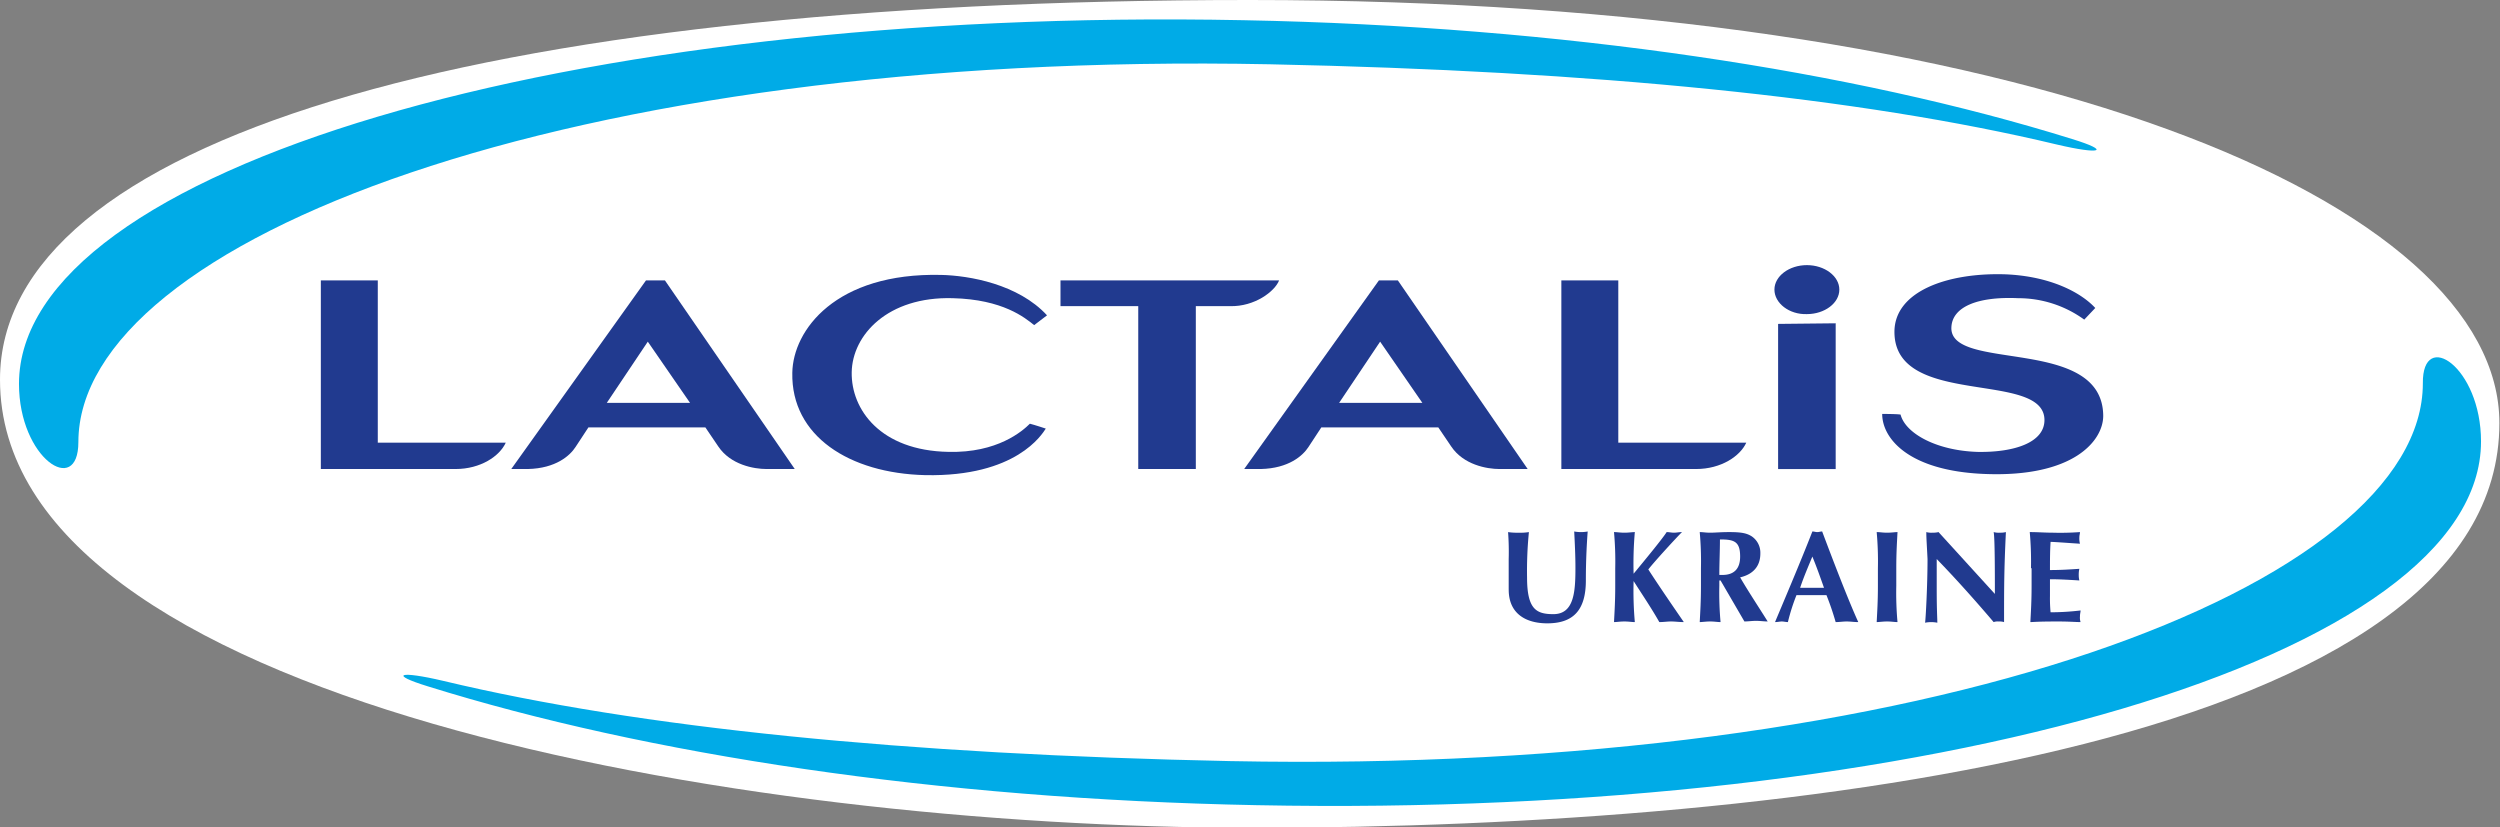
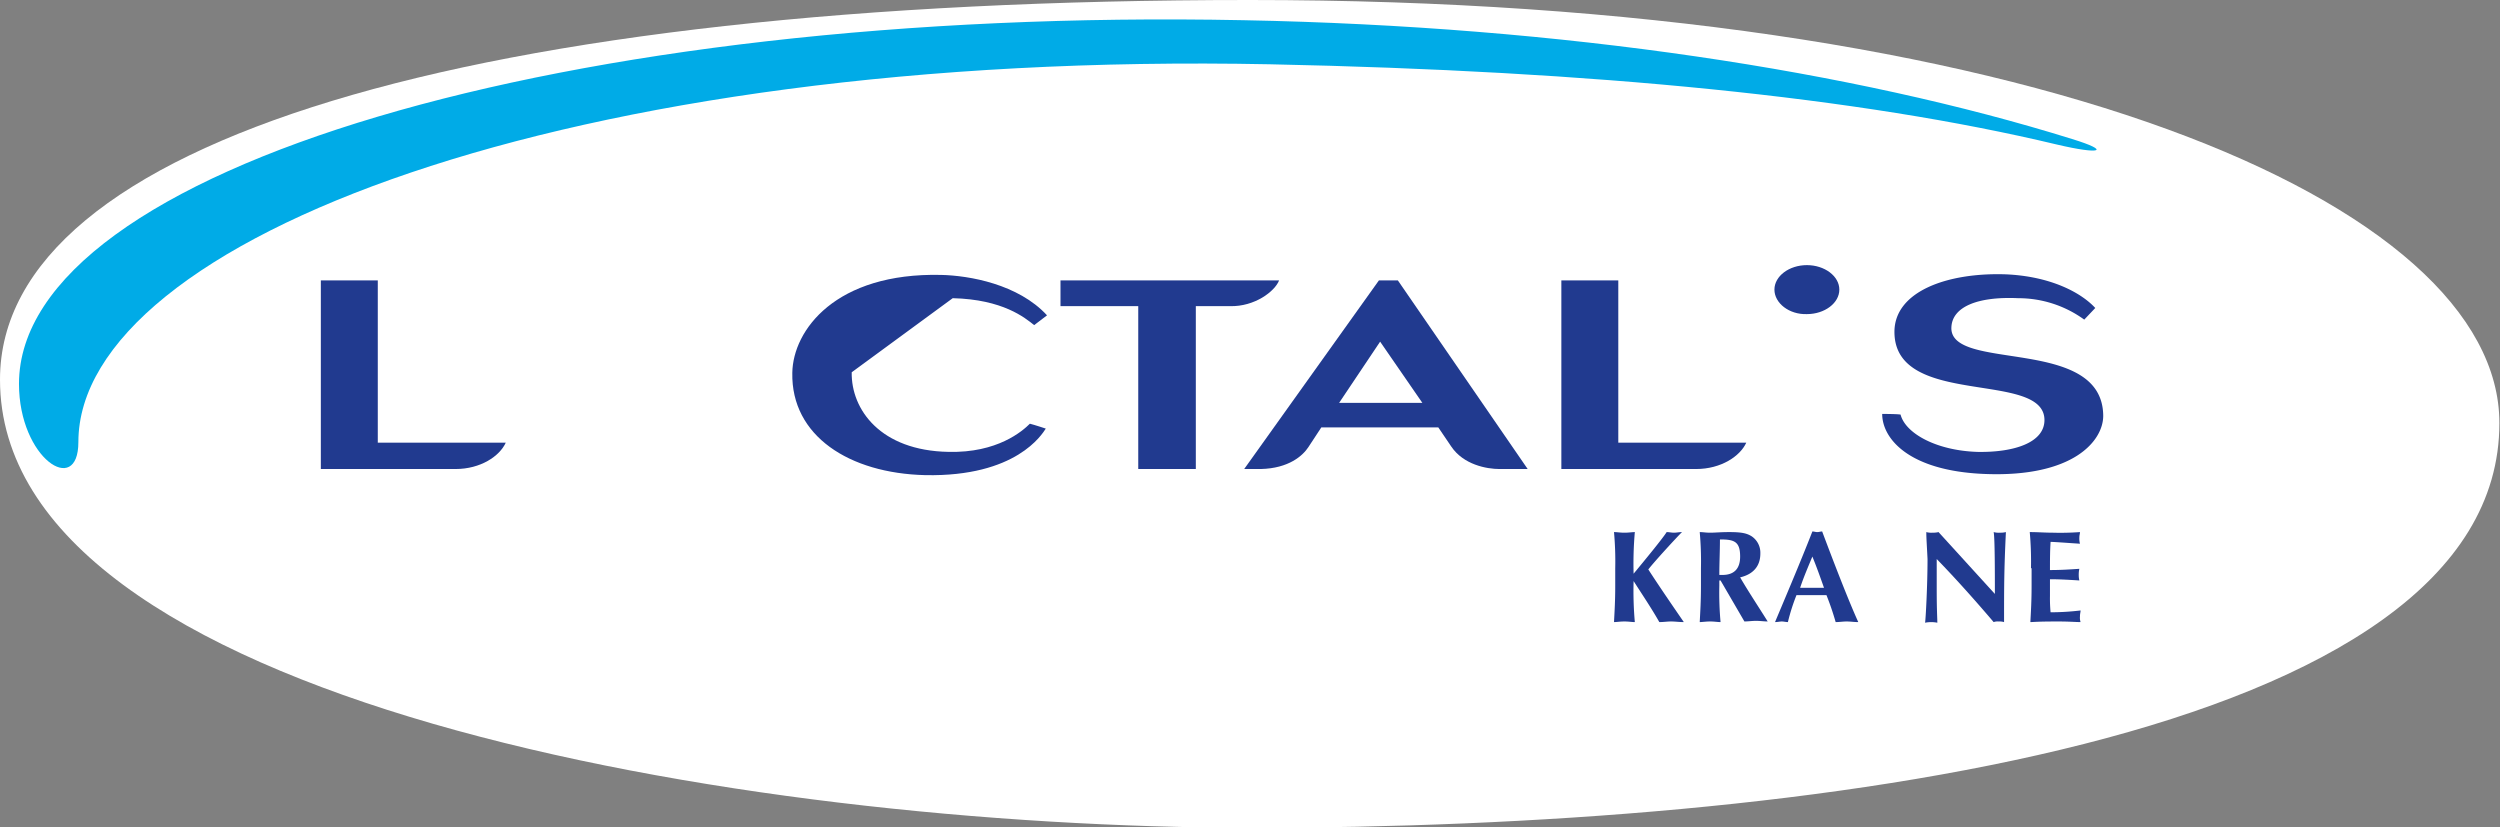
<svg xmlns="http://www.w3.org/2000/svg" width="482" height="159.486" viewBox="0 0 482 159.486">
  <rect x="0" y="0" width="482" height="159.486" fill="#808080" stroke="none" />
  <defs>
    <clipPath id="clip-path">
      <rect id="Rectangle_45053" data-name="Rectangle 45053" width="482" height="159.486" fill="none" />
    </clipPath>
  </defs>
  <g id="Group_18026" data-name="Group 18026" transform="translate(0 0)">
    <g id="Group_18022" data-name="Group 18022" transform="translate(0 0)" clip-path="url(#clip-path)">
      <path id="Path_33331" data-name="Path 33331" d="M0,73.191C0,27.506,90.309,0,240.941,0c150.4,0,240.941,39.193,240.941,81.573,0,60.914-133.279,78.031-240.7,78.031C142.251,159.486,0,135.05,0,73.191" transform="translate(0 0)" fill="#fff" />
      <path id="Path_33332" data-name="Path 33332" d="M472.963,79.175c0,39.665-104.357,71.775-233.032,71.775S6.9,118.722,6.9,79.175C6.9,39.51,111.257,7.4,239.932,7.4S472.963,39.51,472.963,79.175" transform="translate(1.245 1.336)" fill="#fff" />
      <path id="Path_33333" data-name="Path 33333" d="M3.1,73.445C3.1,32.127,108.873.726,239.2,3.323c61.622,1.181,117.7,9.8,159.722,22.9,7.673,2.361,5.548,3.069-2.951,1.062-38.012-9.09-89.01-14.166-151.695-15.465C108.873,9.107,14.551,45.939,14.551,84.66,14.551,95.284,3.1,87.847,3.1,73.445" transform="translate(0.56 0.573)" fill="#00abe7" fill-rule="evenodd" />
-       <path id="Path_33334" data-name="Path 33334" d="M466.447,74.582c0,41.318-105.773,72.719-236.1,70.122-61.622-1.18-117.7-9.8-159.722-22.9-7.673-2.361-5.548-3.069,2.951-1.062,38.012,9.09,89.01,14.166,151.695,15.465,135.64,2.715,229.962-34.117,229.962-72.837-.118-10.625,11.215-3.187,11.215,11.215" transform="translate(11.893 10.533)" fill="#00abe7" fill-rule="evenodd" />
      <path id="Path_33335" data-name="Path 33335" d="M289.8,48.022c0-2.6,2.833-4.722,6.257-4.722s6.257,2.125,6.257,4.722-2.833,4.722-6.257,4.722c-3.423.118-6.257-2.125-6.257-4.722" transform="translate(52.31 7.816)" fill="#213a8f" fill-rule="evenodd" />
      <path id="Path_33336" data-name="Path 33336" d="M63.5,45.8H52.4V82.16H78.371c4.84,0,8.5-2.479,9.68-5.076H63.379V45.8" transform="translate(9.458 8.267)" fill="#213a8f" fill-rule="evenodd" />
      <path id="Path_33337" data-name="Path 33337" d="M215.344,45.8H173.2v4.958h14.992v31.4h11.1v-31.4H205.9c4.722.118,8.618-2.833,9.444-4.958" transform="translate(31.263 8.267)" fill="#213a8f" fill-rule="evenodd" />
      <path id="Path_33338" data-name="Path 33338" d="M265.979,45.8H255V82.16h25.971c4.84,0,8.5-2.479,9.68-5.076H265.979Z" transform="translate(46.029 8.267)" fill="#213a8f" fill-rule="evenodd" />
-       <path id="Path_33339" data-name="Path 33339" d="M109.471,45.8,83.5,82.16h3.187c5.43-.118,8.145-2.6,9.208-4.25l2.479-3.778h22.548l2.479,3.66c2.361,3.542,6.847,4.368,9.326,4.368h5.43L113.131,45.8Zm-7.555,23.61,7.909-11.805,8.145,11.805Z" transform="translate(15.072 8.267)" fill="#213a8f" fill-rule="evenodd" />
      <path id="Path_33340" data-name="Path 33340" d="M229.171,45.8,203.2,82.16h3.187c5.43-.118,8.145-2.6,9.208-4.25l2.479-3.778h22.548l2.479,3.66c2.361,3.542,6.847,4.368,9.326,4.368h5.43L232.831,45.8ZM221.5,69.41l7.909-11.805,8.145,11.805Z" transform="translate(36.679 8.267)" fill="#213a8f" fill-rule="evenodd" />
-       <path id="Path_33341" data-name="Path 33341" d="M160.33,49.388c9.68.236,13.93,3.778,15.7,5.194l2.479-1.889c-5.548-6.021-14.992-7.673-20.423-7.791-20.3-.472-28.568,10.625-28.686,18.888-.236,12.159,10.979,19.36,25.617,19.714,17.59.354,22.548-7.909,23.256-8.972,0,0-2.125-.708-3.069-.944-1.417,1.417-6.257,5.666-15.7,5.43-13.1-.236-18.77-8.145-18.652-15.347s6.965-14.638,19.478-14.284" transform="translate(23.357 8.102)" fill="#213a8f" fill-rule="evenodd" />
+       <path id="Path_33341" data-name="Path 33341" d="M160.33,49.388c9.68.236,13.93,3.778,15.7,5.194l2.479-1.889c-5.548-6.021-14.992-7.673-20.423-7.791-20.3-.472-28.568,10.625-28.686,18.888-.236,12.159,10.979,19.36,25.617,19.714,17.59.354,22.548-7.909,23.256-8.972,0,0-2.125-.708-3.069-.944-1.417,1.417-6.257,5.666-15.7,5.43-13.1-.236-18.77-8.145-18.652-15.347" transform="translate(23.357 8.102)" fill="#213a8f" fill-rule="evenodd" />
      <path id="Path_33342" data-name="Path 33342" d="M320.74,55.074c.118-4.014,5.076-6.021,12.867-5.666a21.646,21.646,0,0,1,12.749,4.132l2.125-2.243c-2.715-2.951-8.618-6.139-17.353-6.493-11.215-.354-21.367,3.305-21.367,11.1,0,14.756,28.922,7.319,28.922,17,0,4.368-5.9,6.257-12.867,6.139-7.909-.236-13.93-3.542-14.874-7.2-.826-.118-3.069-.118-3.542-.118,0,4.722,5.076,10.979,19.714,11.569,17.117.708,22.9-6.375,22.9-11.215-.118-15.465-29.513-8.382-29.277-17" transform="translate(55.487 8.083)" fill="#213a8f" fill-rule="evenodd" />
-       <path id="Path_33343" data-name="Path 33343" d="M290.4,80.9h11.1V52.8l-11.1.118Z" transform="translate(52.419 9.531)" fill="#213a8f" fill-rule="evenodd" />
-       <path id="Path_33344" data-name="Path 33344" d="M246.418,98.015v-5.9a51.806,51.806,0,0,0-.118-5.194,12.14,12.14,0,0,0,2.007.118,10.8,10.8,0,0,0,2.007-.118,76.049,76.049,0,0,0-.354,8.736c0,6.139,1.771,7.083,5.076,7.083,4.014,0,4.25-4.368,4.25-8.972,0-2.361-.118-4.6-.236-6.965a7.2,7.2,0,0,0,2.6,0c-.118,1.535-.354,5.076-.354,9.444,0,5.784-2.479,8.264-7.437,8.264-4.014,0-7.437-1.771-7.437-6.493" transform="translate(44.458 15.668)" fill="#213a8f" />
      <path id="Path_33345" data-name="Path 33345" d="M267.378,96.344a68.056,68.056,0,0,0,.236,7.909c-.59,0-1.181-.118-2.007-.118s-1.535.118-2.007.118c.118-2.243.236-4.132.236-6.965V93.865A63.052,63.052,0,0,0,263.6,86.9c.59,0,1.181.118,2.007.118s1.535-.118,2.007-.118a70.383,70.383,0,0,0-.236,8.027c2.243-2.715,5.548-6.729,6.375-8.027.472,0,.944.118,1.417.118s.944-.118,1.535-.118c-1.18,1.181-5.194,5.548-6.493,7.2,2.125,3.305,5.548,8.264,6.847,10.152-.944,0-1.653-.118-2.479-.118-.708,0-1.417.118-2.243.118-1.535-2.715-3.305-5.312-4.958-7.909" transform="translate(47.581 15.686)" fill="#213a8f" />
      <path id="Path_33346" data-name="Path 33346" d="M281.614,96.226h-.236v1.062a63.044,63.044,0,0,0,.236,6.965c-.59,0-1.18-.118-2.007-.118s-1.535.118-2.007.118c.118-2.243.236-4.132.236-6.965V93.865A63.052,63.052,0,0,0,277.6,86.9c.59,0,1.181.118,2.007.118.944,0,2.007-.118,3.66-.118,2.479,0,3.423.236,4.368.826a3.827,3.827,0,0,1,1.653,3.305c0,2.479-1.417,4.014-3.9,4.6,1.653,2.833,3.542,5.666,5.312,8.5-.708,0-1.535-.118-2.243-.118s-1.535.118-2.243.118Zm-.118-7.909c0,2.243-.118,4.6-.118,6.847h.59c2.243,0,3.423-1.181,3.423-3.542,0-2.951-1.181-3.305-3.9-3.305" transform="translate(50.108 15.686)" fill="#213a8f" />
      <path id="Path_33347" data-name="Path 33347" d="M305.955,104.271c-.826,0-1.535-.118-2.243-.118s-1.417.118-2.125.118a54.146,54.146,0,0,0-1.771-5.194h-5.784a38.027,38.027,0,0,0-1.653,5.194c-.354,0-.826-.118-1.181-.118s-.826.118-1.3.118c1.181-2.833,4.958-11.687,7.2-17.471.354,0,.59.118.944.118s.59-.118.944-.118c2.125,5.666,5.076,13.34,6.965,17.471m-6.611-6.611c-.708-2.007-1.417-4.014-2.243-6.021-.826,2.007-1.653,3.9-2.361,6.021Z" transform="translate(52.328 15.668)" fill="#213a8f" />
-       <path id="Path_33348" data-name="Path 33348" d="M306.736,93.865A63.044,63.044,0,0,0,306.5,86.9c.59,0,1.181.118,2.007.118s1.535-.118,2.007-.118c-.118,2.243-.236,4.132-.236,6.965v3.423a63.052,63.052,0,0,0,.236,6.965c-.59,0-1.181-.118-2.007-.118s-1.535.118-2.007.118c.118-2.243.236-4.132.236-6.965Z" transform="translate(55.325 15.686)" fill="#213a8f" />
      <path id="Path_33349" data-name="Path 33349" d="M314.636,86.9a3.639,3.639,0,0,0,1.181.118A4.428,4.428,0,0,0,317,86.9c3.66,4.014,7.2,7.909,10.861,11.923,0-4.014,0-10.861-.236-11.923a3.639,3.639,0,0,0,1.181.118,4.429,4.429,0,0,0,1.181-.118c-.354,7.319-.354,10.625-.354,17.353a3.268,3.268,0,0,0-1.062-.118,2.3,2.3,0,0,0-.944.118c-3.423-4.014-7.083-8.145-10.979-12.159V98c0,4.014.118,5.43.118,6.375a5.962,5.962,0,0,0-2.361,0c.118-.708.472-7.2.472-12.277-.118-2.479-.236-4.014-.236-5.194" transform="translate(56.751 15.686)" fill="#213a8f" />
      <path id="Path_33350" data-name="Path 33350" d="M331.736,93.865A63.052,63.052,0,0,0,331.5,86.9c1.535,0,2.951.118,4.486.118a51.8,51.8,0,0,0,5.194-.118c0,.354-.118.59-.118,1.062a4.014,4.014,0,0,0,.118,1.181c-1.889-.118-4.958-.354-5.666-.354-.118,1.889-.118,3.66-.118,5.43,2.243,0,3.778-.118,5.666-.236a4.89,4.89,0,0,0-.118,1.181,4.567,4.567,0,0,0,.118,1.062c-1.889-.118-3.778-.236-5.666-.236v3.187a28.755,28.755,0,0,0,.118,3.187,49.032,49.032,0,0,0,5.784-.354c0,.354-.118.59-.118,1.181a2.622,2.622,0,0,0,.118,1.062c-.944,0-2.125-.118-4.368-.118-4.132,0-4.722.118-5.312.118.118-2.243.236-4.132.236-6.965V93.865" transform="translate(59.837 15.686)" fill="#213a8f" />
    </g>
  </g>
</svg>